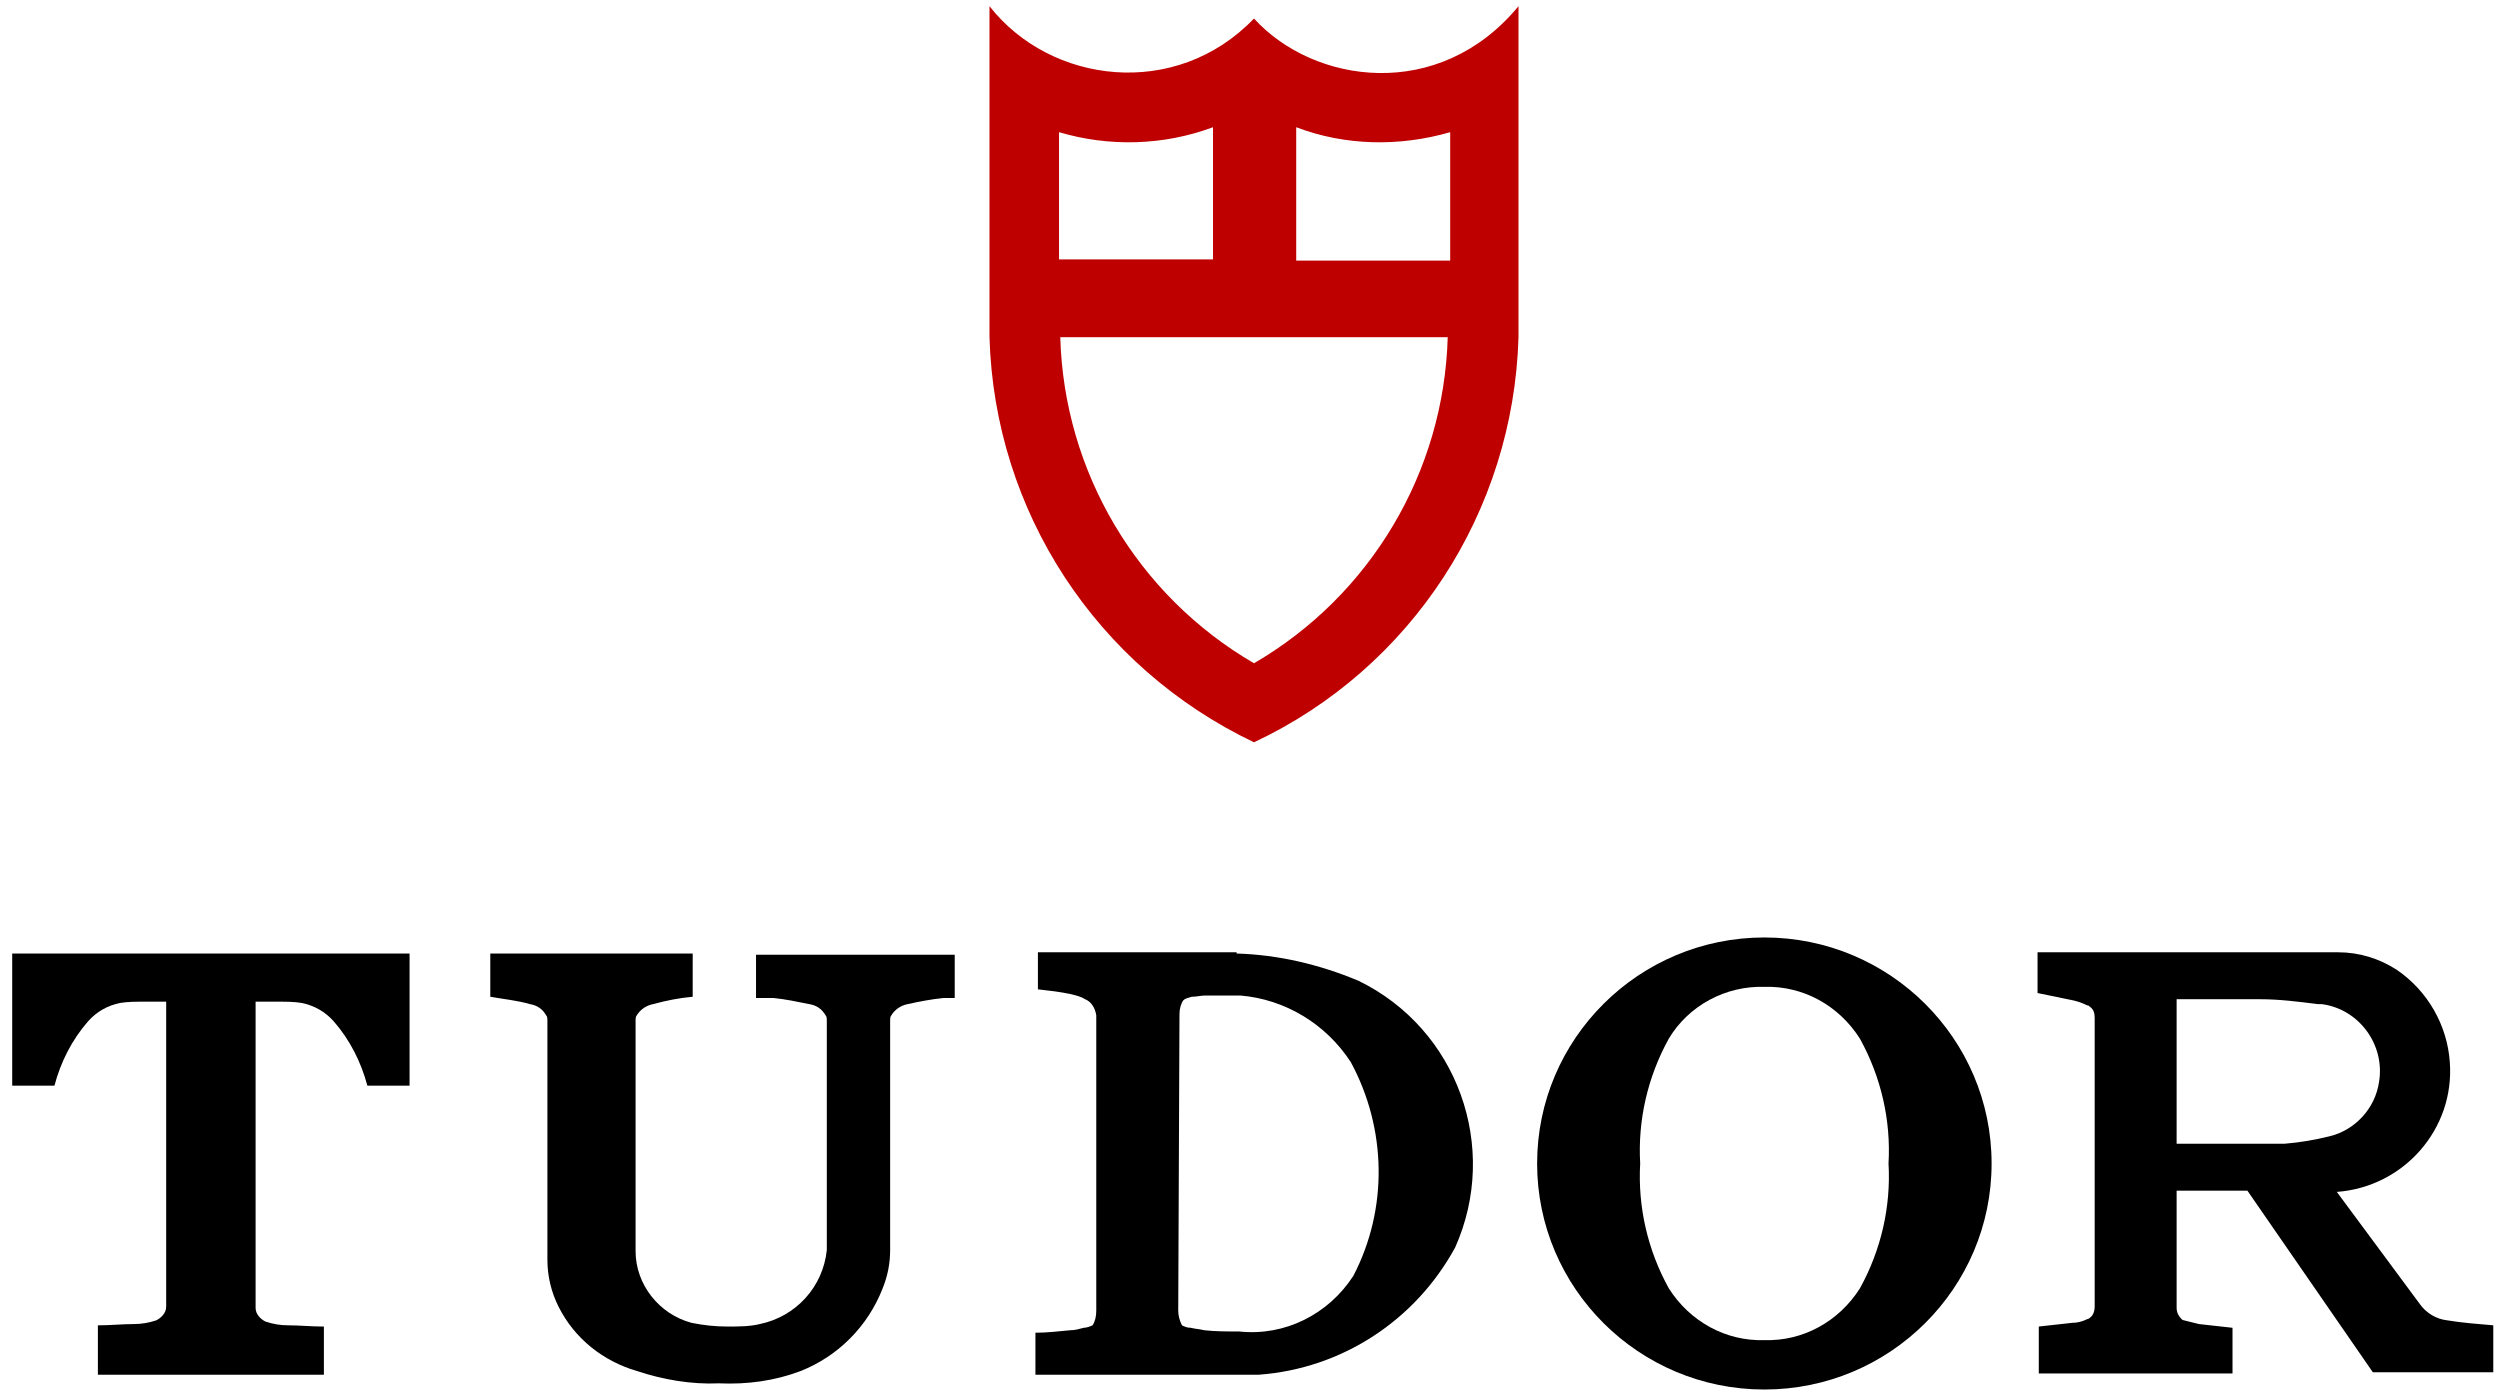
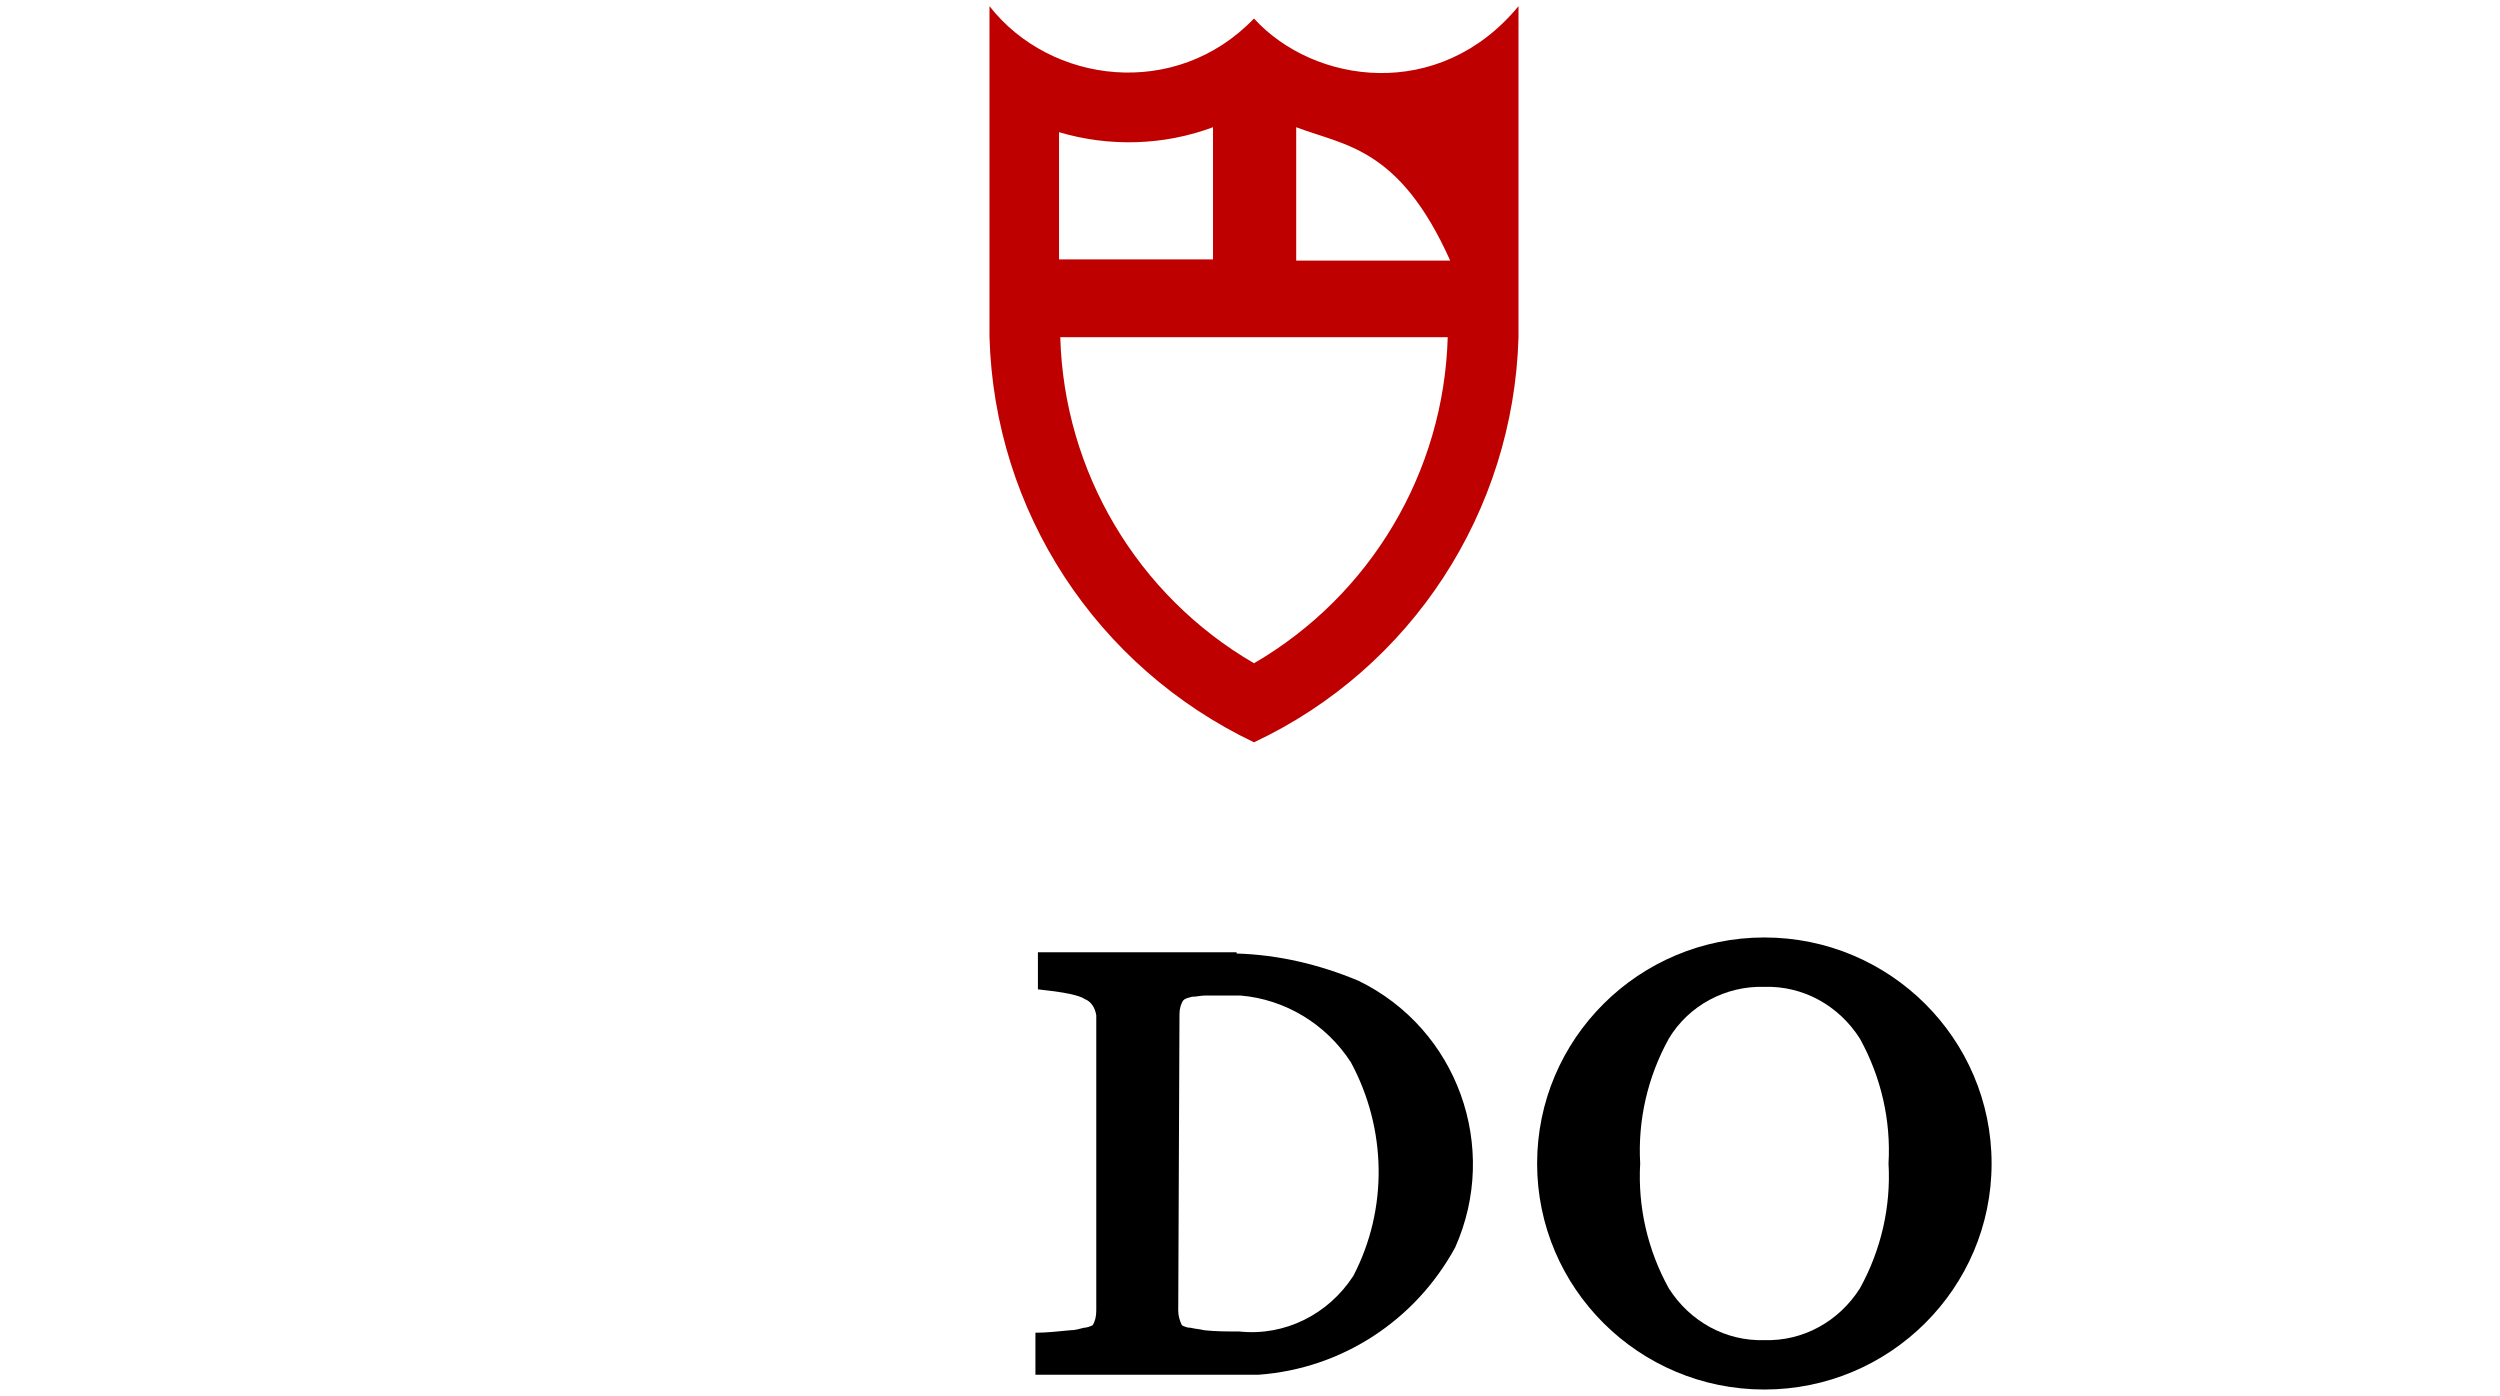
<svg xmlns="http://www.w3.org/2000/svg" width="163px" height="91px" viewBox="0 0 163 91" version="1.1">
  <title>14CD7A93-9DAD-40AD-91B8-029E99B0F870</title>
  <desc>Created with sketchtool.</desc>
  <g id="Tudor" stroke="none" stroke-width="1" fill="none" fill-rule="evenodd">
    <g id="Tudor/Home" transform="translate(-189, -438)" fill-rule="nonzero">
      <g id="Logos/Patek-Philippe/Light-Copy" transform="translate(185, 438)">
        <g id="logo" transform="translate(4.391, 0)">
          <g id="tudor" transform="translate(0, 60.398)" fill="#000000">
-             <path d="M47.04,26.092 C47.769,26.092 48.497,26.092 49.145,25.931 C51.493,25.448 53.274,23.515 53.517,21.099 L53.517,6.12 C53.517,6.04 53.517,5.879 53.436,5.798 C53.193,5.396 52.87,5.154 52.384,5.073 C51.574,4.912 50.845,4.751 50.036,4.671 C49.874,4.671 49.793,4.671 49.631,4.671 L48.902,4.671 L48.902,1.852 L61.857,1.852 L61.857,4.671 L61.533,4.671 C61.371,4.671 61.29,4.671 61.128,4.671 C60.318,4.751 59.509,4.912 58.78,5.073 C58.375,5.154 57.97,5.396 57.727,5.798 C57.646,5.879 57.646,6.04 57.646,6.12 L57.646,21.099 C57.646,21.985 57.484,22.79 57.161,23.596 C56.189,26.092 54.246,28.025 51.817,28.991 C50.117,29.635 48.336,29.877 46.473,29.796 C44.692,29.877 42.83,29.555 41.13,28.991 C38.944,28.347 37.082,26.897 36.029,24.804 C35.543,23.837 35.3,22.79 35.3,21.743 L35.3,6.12 C35.3,6.04 35.3,5.879 35.219,5.798 C34.976,5.396 34.653,5.154 34.167,5.073 C33.357,4.832 32.467,4.751 31.576,4.59 L31.576,1.772 L44.773,1.772 L44.773,4.59 C43.883,4.671 43.073,4.832 42.182,5.073 C41.777,5.154 41.373,5.396 41.13,5.798 C41.049,5.879 41.049,6.04 41.049,6.12 L41.049,21.18 C41.049,23.354 42.587,25.287 44.692,25.85 C45.502,26.012 46.23,26.092 47.04,26.092" id="Path" />
-             <path d="M5.991,29.152 L5.991,26.012 L6.072,26.012 C6.801,26.012 7.611,25.931 8.339,25.931 C8.825,25.931 9.311,25.85 9.797,25.689 C10.121,25.528 10.444,25.206 10.444,24.804 L10.444,4.912 L8.987,4.912 C8.501,4.912 7.934,4.912 7.449,4.993 C6.639,5.154 5.91,5.557 5.344,6.201 C4.291,7.409 3.562,8.858 3.158,10.388 L0.405,10.388 L0.405,1.772 L26.313,1.772 L26.313,10.388 L23.561,10.388 C23.156,8.858 22.427,7.409 21.375,6.201 C20.808,5.557 20.079,5.154 19.269,4.993 C18.784,4.912 18.298,4.912 17.731,4.912 L16.274,4.912 L16.274,24.884 C16.274,25.287 16.598,25.609 16.921,25.77 C17.407,25.931 17.893,26.012 18.379,26.012 C19.108,26.012 19.917,26.092 20.646,26.092 L20.727,26.092 L20.727,29.233 L5.991,29.233 L5.991,29.152 Z" id="Path" />
            <path d="M80.235,1.772 C82.988,1.852 85.66,2.496 88.17,3.543 C94.647,6.684 97.4,14.415 94.485,20.938 C91.894,25.689 87.117,28.83 81.693,29.233 L67.119,29.233 L67.119,26.495 C67.848,26.495 68.577,26.414 69.386,26.334 C69.71,26.334 69.953,26.253 70.277,26.173 C70.439,26.173 70.682,26.092 70.844,26.012 C71.005,25.77 71.086,25.448 71.086,25.045 L71.086,6.12 C71.086,6.04 71.086,5.879 71.086,5.798 C71.005,5.315 70.763,4.912 70.358,4.751 C70.115,4.59 69.791,4.51 69.467,4.429 C68.738,4.268 68.01,4.188 67.281,4.107 L67.281,1.691 L80.235,1.691 L80.235,1.772 Z M76.754,4.832 C76.592,5.073 76.511,5.396 76.511,5.718 L76.43,25.045 C76.43,25.367 76.511,25.689 76.673,26.012 C76.835,26.092 76.997,26.173 77.24,26.173 C77.564,26.253 77.806,26.253 78.13,26.334 C78.859,26.414 79.588,26.414 80.397,26.414 C83.393,26.736 86.227,25.287 87.846,22.79 C90.113,18.442 90.032,13.207 87.684,8.858 C86.065,6.362 83.393,4.751 80.478,4.51 C79.75,4.51 79.021,4.51 78.211,4.51 C77.887,4.51 77.645,4.59 77.321,4.59 C77.078,4.671 76.916,4.671 76.754,4.832 L76.754,4.832 Z" id="Shape" />
            <path d="M114.645,0.725 C122.822,0.725 129.461,7.328 129.461,15.462 C129.461,23.596 122.822,30.199 114.645,30.199 C106.468,30.199 99.829,23.596 99.829,15.462 C99.829,7.328 106.468,0.725 114.645,0.725 M120.879,23.596 C122.256,21.099 122.903,18.281 122.741,15.462 C122.903,12.643 122.256,9.825 120.879,7.328 C119.503,5.154 117.155,3.865 114.645,3.946 C112.135,3.865 109.706,5.154 108.411,7.328 C107.034,9.825 106.387,12.643 106.549,15.462 C106.387,18.281 107.034,21.099 108.411,23.596 C109.787,25.77 112.135,27.058 114.645,26.978 C117.155,27.058 119.503,25.77 120.879,23.596" id="Shape" />
-             <path d="M151.484,13.69 C153.184,13.288 154.479,11.838 154.722,10.147 C155.127,7.731 153.427,5.396 150.998,5.073 C150.917,5.073 150.836,5.073 150.755,5.073 C149.46,4.912 148.245,4.751 146.95,4.751 L141.525,4.751 L141.525,14.173 L148.569,14.173 C149.541,14.093 150.512,13.932 151.484,13.69 L151.484,13.69 Z M146.14,17.234 L141.525,17.234 L141.525,24.884 C141.525,25.206 141.687,25.448 141.849,25.609 C141.93,25.689 142.011,25.689 142.011,25.689 C142.335,25.77 142.659,25.85 142.982,25.931 C143.711,26.012 144.44,26.092 145.169,26.173 L145.169,29.152 L132.538,29.152 L132.538,26.092 C133.267,26.012 133.995,25.931 134.724,25.85 C135.048,25.85 135.372,25.77 135.696,25.609 C135.777,25.609 135.858,25.528 135.858,25.528 C136.101,25.367 136.182,25.045 136.182,24.804 L136.182,5.959 C136.182,5.637 136.101,5.396 135.858,5.235 C135.777,5.154 135.777,5.154 135.696,5.154 C135.372,4.993 135.129,4.912 134.805,4.832 C133.995,4.671 133.267,4.51 132.457,4.349 L132.457,1.691 L152.05,1.691 C153.427,1.691 154.722,2.094 155.856,2.819 C157.88,4.188 159.175,6.442 159.337,8.858 C159.661,13.207 156.342,16.992 151.969,17.314 L157.394,24.642 C157.799,25.206 158.447,25.609 159.175,25.689 C160.147,25.85 161.199,25.931 162.171,26.012 L162.171,29.072 L154.317,29.072 L146.14,17.234 Z" id="Shape" />
          </g>
          <g id="shield" transform="translate(63.962, 0)" fill="#BE0100">
-             <path d="M30.2,16.992 L30.2,8.617 C26.88,9.583 23.318,9.503 20.16,8.295 L20.16,16.992 L30.2,16.992 Z M14.735,16.992 L14.735,8.295 C11.497,9.503 7.934,9.583 4.696,8.617 L4.696,16.912 L14.735,16.912 L14.735,16.992 Z M34.653,21.985 C34.329,33.34 27.69,43.567 17.407,48.399 C7.125,43.487 0.486,33.34 0.162,21.985 L0.162,0.403 C4.129,5.476 12.307,6.523 17.407,1.208 C21.294,5.476 29.471,6.684 34.653,0.403 L34.653,21.985 Z M30.038,21.985 L4.777,21.985 C5.02,30.763 9.797,38.816 17.407,43.245 C25.018,38.816 29.795,30.763 30.038,21.985 L30.038,21.985 Z" id="Shape" />
+             <path d="M30.2,16.992 C26.88,9.583 23.318,9.503 20.16,8.295 L20.16,16.992 L30.2,16.992 Z M14.735,16.992 L14.735,8.295 C11.497,9.503 7.934,9.583 4.696,8.617 L4.696,16.912 L14.735,16.912 L14.735,16.992 Z M34.653,21.985 C34.329,33.34 27.69,43.567 17.407,48.399 C7.125,43.487 0.486,33.34 0.162,21.985 L0.162,0.403 C4.129,5.476 12.307,6.523 17.407,1.208 C21.294,5.476 29.471,6.684 34.653,0.403 L34.653,21.985 Z M30.038,21.985 L4.777,21.985 C5.02,30.763 9.797,38.816 17.407,43.245 C25.018,38.816 29.795,30.763 30.038,21.985 L30.038,21.985 Z" id="Shape" />
          </g>
        </g>
      </g>
    </g>
  </g>
</svg>